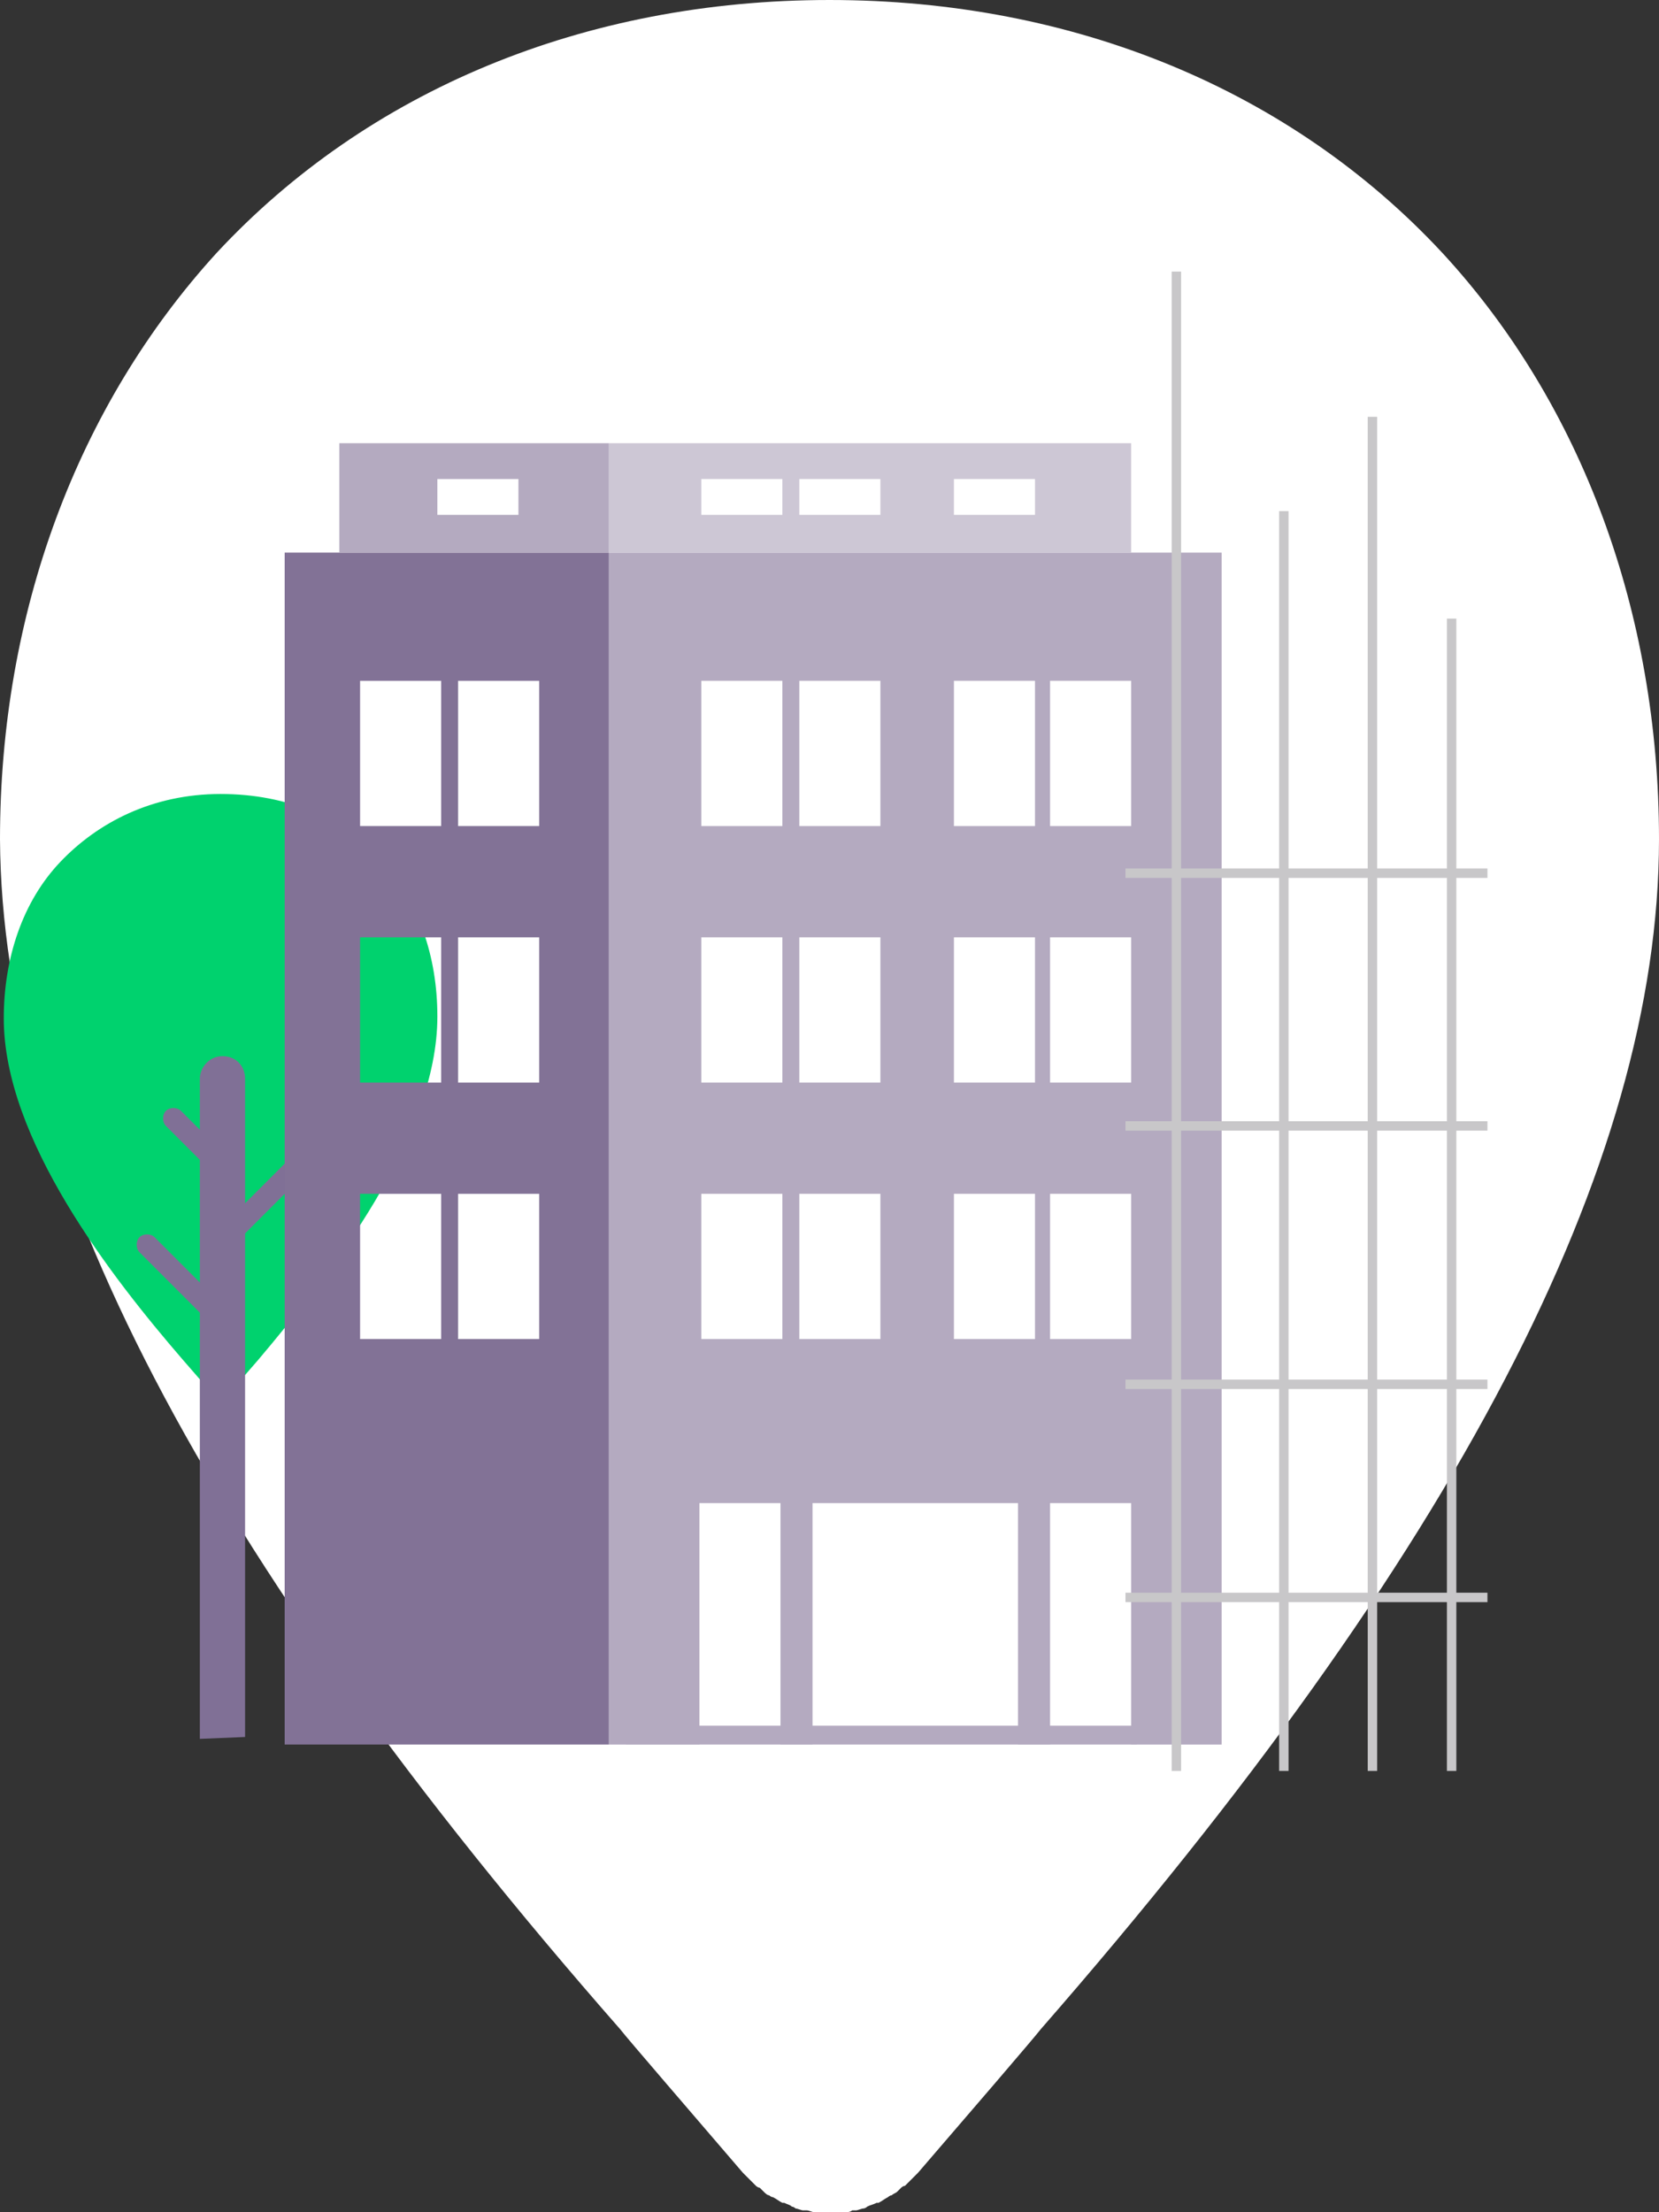
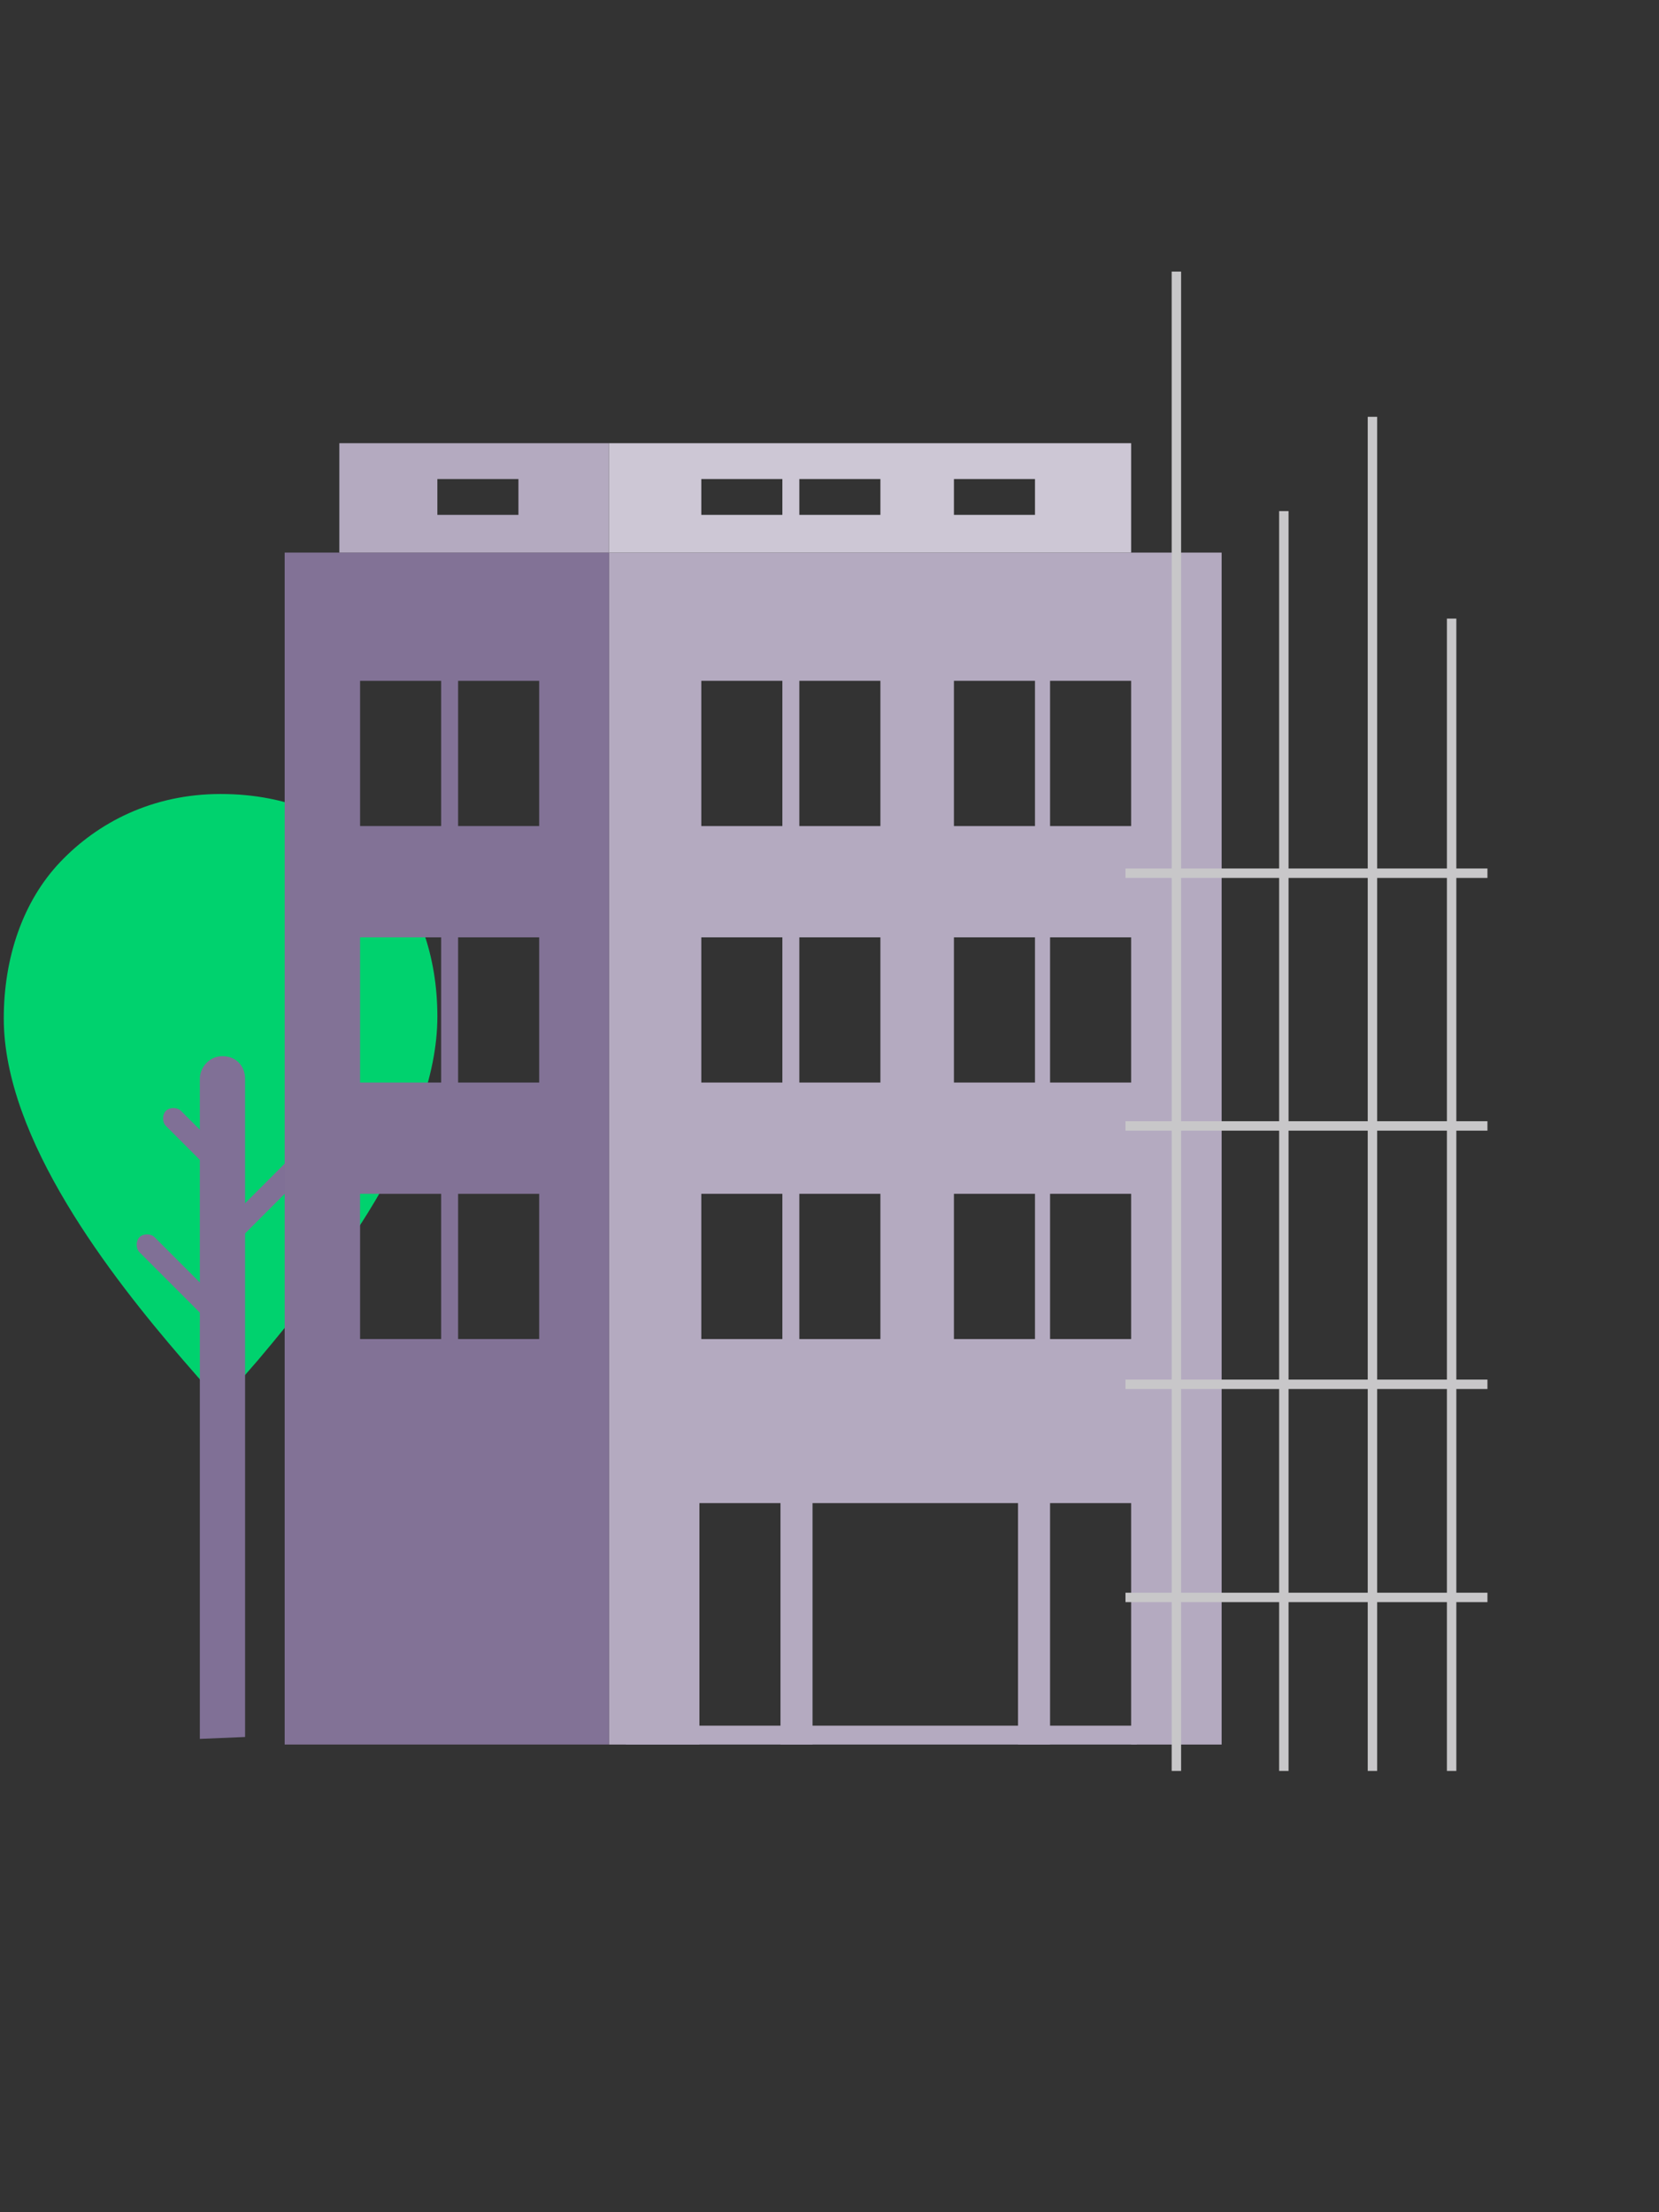
<svg xmlns="http://www.w3.org/2000/svg" version="1.1" id="Layer_1" x="0px" y="0px" viewBox="0 0 88 117.3" style="enable-background:new 0 0 88 117.3;" xml:space="preserve">
  <rect x="0" y="0" width="88" height="117.3" fill="#333333" stroke="none" />
  <style type="text/css"> .st0{fill:#FFFFFF;} .st1{fill:#00D26E;} .st2{fill:#807096;} .st3{display:none;fill:#B3A9C0;} .st4{display:none;} .st5{display:inline;} .st6{fill:#B3A9C0;} .st7{display:inline;fill:#A5FFD4;} .st8{display:inline;fill:#00D26E;} .st9{display:inline;fill:#B3A9C0;} .st10{display:inline;fill:none;stroke:#807096;stroke-width:0.5;stroke-miterlimit:10;} .st11{fill:none;stroke:#807096;stroke-width:0.5;stroke-miterlimit:10;} .st12{display:inline;opacity:0.47;} .st13{fill:#B4AAC0;} .st14{fill:#827296;} .st15{fill:#CDC7D5;} .st16{fill:none;stroke:#C8C7C9;stroke-width:0.5;stroke-miterlimit:10;} </style>
  <g id="a"> </g>
-   <path class="st0" d="M76.5,13.4C68.5,4.8,57,0,44,0H44C31,0,19.5,4.8,11.5,13.4C4.1,21.5,0,32.5,0,44.5 c0.1,17.3,10.8,37.9,32.9,63.1l0,0c0.3,0.4,4.1,4.8,6.5,7.6c0,0,0.1,0.1,0.1,0.1c0.1,0.1,0.2,0.2,0.3,0.3c0.1,0.1,0.1,0.1,0.2,0.2 c0,0,0.1,0.1,0.1,0.1c0,0,0.1,0.1,0.2,0.1c0.1,0.1,0.1,0.1,0.2,0.2c0.1,0.1,0.2,0.2,0.3,0.2c0,0,0.1,0.1,0.2,0.1 c0.2,0.1,0.3,0.2,0.5,0.3c0,0,0.1,0,0.1,0c0.2,0.1,0.3,0.1,0.4,0.2c0,0,0.1,0,0.2,0.1c0.1,0,0.3,0.1,0.4,0.1c0.1,0,0.1,0,0.2,0 c0.1,0,0.3,0.1,0.4,0.1c0,0,0.1,0,0.2,0c0.2,0,0.4,0,0.6,0l0,0c0.2,0,0.4,0,0.6,0c0,0,0.1,0,0.2,0c0.1,0,0.3,0,0.4-0.1 c0.1,0,0.1,0,0.2,0c0.1,0,0.3-0.1,0.4-0.1c0,0,0.1,0,0.2-0.1c0.2-0.1,0.3-0.1,0.5-0.2c0,0,0.1,0,0.1,0c0.2-0.1,0.3-0.2,0.5-0.3 c0,0,0.1-0.1,0.2-0.1c0.1-0.1,0.2-0.1,0.3-0.2c0.1-0.1,0.1-0.1,0.2-0.2c0,0,0.1-0.1,0.2-0.1c0,0,0.1-0.1,0.1-0.1 c0.1-0.1,0.1-0.1,0.2-0.2c0.1-0.1,0.2-0.2,0.3-0.3c0,0,0.1-0.1,0.1-0.1c2.5-2.9,6.2-7.2,6.5-7.6l0,0C77.2,82.4,88,61.8,88,44.5 C88,32.5,83.9,21.4,76.5,13.4L76.5,13.4z" />
  <g>
    <path class="st1" d="M11.7,42.1c3.6,0,6.5,1.3,8.5,3.5c2,2.2,3,5.1,3,8.3c0,6.4-5.7,13.7-9.5,18.2c0,0-2,2.3-2,2.3s-2-2.3-2-2.3 C5.9,67.7,0.2,60.4,0.2,54c0-3.2,1-6.2,3-8.3S8.1,42.1,11.7,42.1" />
    <path class="st2" d="M10.6,92.2V57.2c0-0.6,0.5-1.2,1.2-1.2s1.2,0.5,1.2,1.2v34.9L10.6,92.2L10.6,92.2z" />
    <g>
      <path class="st2" d="M11.6,70.4c-0.1,0-0.3-0.1-0.4-0.2l-3.8-3.8c-0.2-0.2-0.2-0.6,0-0.8s0.6-0.2,0.8,0l3.8,3.8 c0.2,0.2,0.2,0.6,0,0.8C11.9,70.4,11.7,70.4,11.6,70.4z" />
      <path class="st2" d="M11.7,66.5c-0.1,0-0.3-0.1-0.4-0.2c-0.2-0.2-0.2-0.6,0-0.8l5.1-5.1c0.2-0.2,0.6-0.2,0.8,0s0.2,0.6,0,0.8 l-5.1,5.1C12,66.4,11.9,66.5,11.7,66.5z" />
      <path class="st2" d="M11.6,62.3c-0.1,0-0.3-0.1-0.4-0.2l-2.4-2.4c-0.2-0.2-0.2-0.6,0-0.8s0.6-0.2,0.8,0l2.4,2.4 c0.2,0.2,0.2,0.6,0,0.8C11.9,62.2,11.7,62.3,11.6,62.3z" />
    </g>
  </g>
  <polygon class="st3" points="66.2,30.5 63.3,30.5 63.3,37.1 66.2,40.1 " />
  <g>
    <polygon class="st3" points="32.3,44.7 36.9,44.7 43.5,38 38.8,38 " />
  </g>
  <g class="st4">
    <g class="st5">
      <rect x="79.3" y="68.4" class="st6" width="2.3" height="10.2" />
      <polyline class="st6" points="79.3,59.2 79.3,56.9 81.7,56.9 81.7,59.2 " />
    </g>
    <g class="st5">
      <rect x="79.3" y="68.4" class="st2" width="1.2" height="10.2" />
      <polyline class="st2" points="79.3,59.2 79.3,56.9 80.5,56.9 80.5,59.2 " />
    </g>
    <rect x="73.5" y="59.2" class="st7" width="14" height="9.3" />
    <rect x="73.5" y="59.2" class="st8" width="1.2" height="9.3" />
  </g>
  <g class="st4">
    <path class="st9" d="M45,50v28.6h12V63.8h6.8v14.8h12V50H45z M58.4,56.4h-2.7v-5.5h2.7V56.4z M61.8,56.4H59v-5.5h2.7V56.4z" />
    <g class="st5">
      <path class="st2" d="M17.6,50v28.6H45V50H17.6z M33.5,54.3h3.2V60h-3.2V54.3z M25.9,54.3h3.2V60h-3.2V54.3z M22.1,54.3h3.2V60 h-3.2V54.3z M27.8,71.4h-2.5v-5.7h2.5V71.4z M31,71.4h-2.5v-5.7H31V71.4z M34.2,71.4h-2.5v-5.7h2.5V71.4z M37.3,71.4h-2.5v-5.7 h2.5V71.4z M40.5,60h-3.2v-5.7h3.2V60z" />
      <polygon class="st2" points="60.4,34.2 60.4,34.2 60.4,34.2 " />
      <polygon class="st2" points="60.4,34.2 60.4,34.2 60.4,34.2 " />
    </g>
    <polygon class="st10" points="18.2,49.8 33.1,34.2 60.4,34.2 45,50 " />
    <polyline class="st10" points="60.8,34.1 75.8,50 45,50 " />
    <g class="st5">
      <line class="st11" x1="21.7" y1="49.8" x2="36.5" y2="34.2" />
      <line class="st11" x1="25.3" y1="49.8" x2="40.1" y2="34.2" />
-       <line class="st11" x1="29.1" y1="49.8" x2="43.9" y2="34.2" />
      <line class="st11" x1="33" y1="49.8" x2="47.9" y2="34.2" />
      <line class="st11" x1="36.7" y1="49.8" x2="51.5" y2="34.2" />
      <line class="st11" x1="40.1" y1="49.8" x2="55" y2="34.2" />
    </g>
    <g class="st12">
      <line class="st11" x1="66.7" y1="49.8" x2="51.8" y2="34.2" />
      <line class="st11" x1="70.9" y1="49.8" x2="56.1" y2="34.2" />
      <line class="st11" x1="63.1" y1="49.8" x2="48.2" y2="34.2" />
      <line class="st11" x1="59.3" y1="49.8" x2="44.4" y2="34.2" />
      <line class="st11" x1="55.3" y1="49.8" x2="40.4" y2="34.2" />
      <line class="st11" x1="51.7" y1="49.8" x2="36.8" y2="34.2" />
      <line class="st11" x1="48.2" y1="49.8" x2="33.3" y2="34.2" />
    </g>
    <rect x="56.6" y="78.2" class="st9" width="7.8" height="0.3" />
  </g>
  <g>
    <g>
      <path class="st13" d="M32.3,29.3v63.2h4.8V79.7h4.3v12.8h1.7V79.7h10.9v12.8h1.7V79.7H60v12.8h4.8V29.3H32.3z M41.5,71h-4.3v-7.7 h4.3V71z M41.5,57.4h-4.3v-7.7h4.3V57.4z M41.5,43.8h-4.3v-7.7h4.3V43.8z M46.7,71h-4.3v-7.7h4.3V71z M46.7,57.4h-4.3v-7.7h4.3 V57.4z M46.7,43.8h-4.3v-7.7h4.3V43.8z M54.9,71h-4.3v-7.7h4.3V71z M54.9,57.4h-4.3v-7.7h4.3V57.4z M54.9,43.8h-4.3v-7.7h4.3V43.8 z M60,71h-4.3v-7.7H60V71z M60,57.4h-4.3v-7.7H60V57.4z M60,43.8h-4.3v-7.7H60V43.8z" />
      <path class="st14" d="M15.1,29.3v63.2h17.2V29.3H15.1z M23.4,71h-4.3v-7.7h4.3V71z M23.4,57.4h-4.3v-7.7h4.3V57.4z M23.4,43.8 h-4.3v-7.7h4.3V43.8z M28.6,71h-4.3v-7.7h4.3V71z M28.6,57.4h-4.3v-7.7h4.3V57.4z M28.6,43.8h-4.3v-7.7h4.3V43.8z" />
      <path class="st15" d="M32.3,23.5v5.8H60v-5.8H32.3z M41.5,27.3h-4.3v-1.9h4.3V27.3z M46.7,27.3h-4.3v-1.9h4.3V27.3z M54.9,27.3 h-4.3v-1.9h4.3V27.3z" />
      <path class="st13" d="M18,23.5v5.8h14.3v-5.8H18z M23.2,25.4h4.3v1.9h-4.3V25.4z" />
    </g>
    <rect x="33.2" y="91.5" class="st13" width="27.1" height="1" />
  </g>
  <g>
    <line class="st16" x1="77" y1="93.9" x2="77" y2="32.8" />
    <line class="st16" x1="59.7" y1="59.7" x2="78.9" y2="59.7" />
    <line class="st16" x1="59.7" y1="46.3" x2="78.9" y2="46.3" />
    <line class="st16" x1="72.8" y1="93.9" x2="72.8" y2="22.1" />
    <line class="st16" x1="68.1" y1="93.9" x2="68.1" y2="27.1" />
    <line class="st16" x1="62.4" y1="93.9" x2="62.4" y2="14.4" />
    <line class="st16" x1="59.7" y1="73.4" x2="78.9" y2="73.4" />
    <line class="st16" x1="59.7" y1="84.7" x2="78.9" y2="84.7" />
  </g>
</svg>